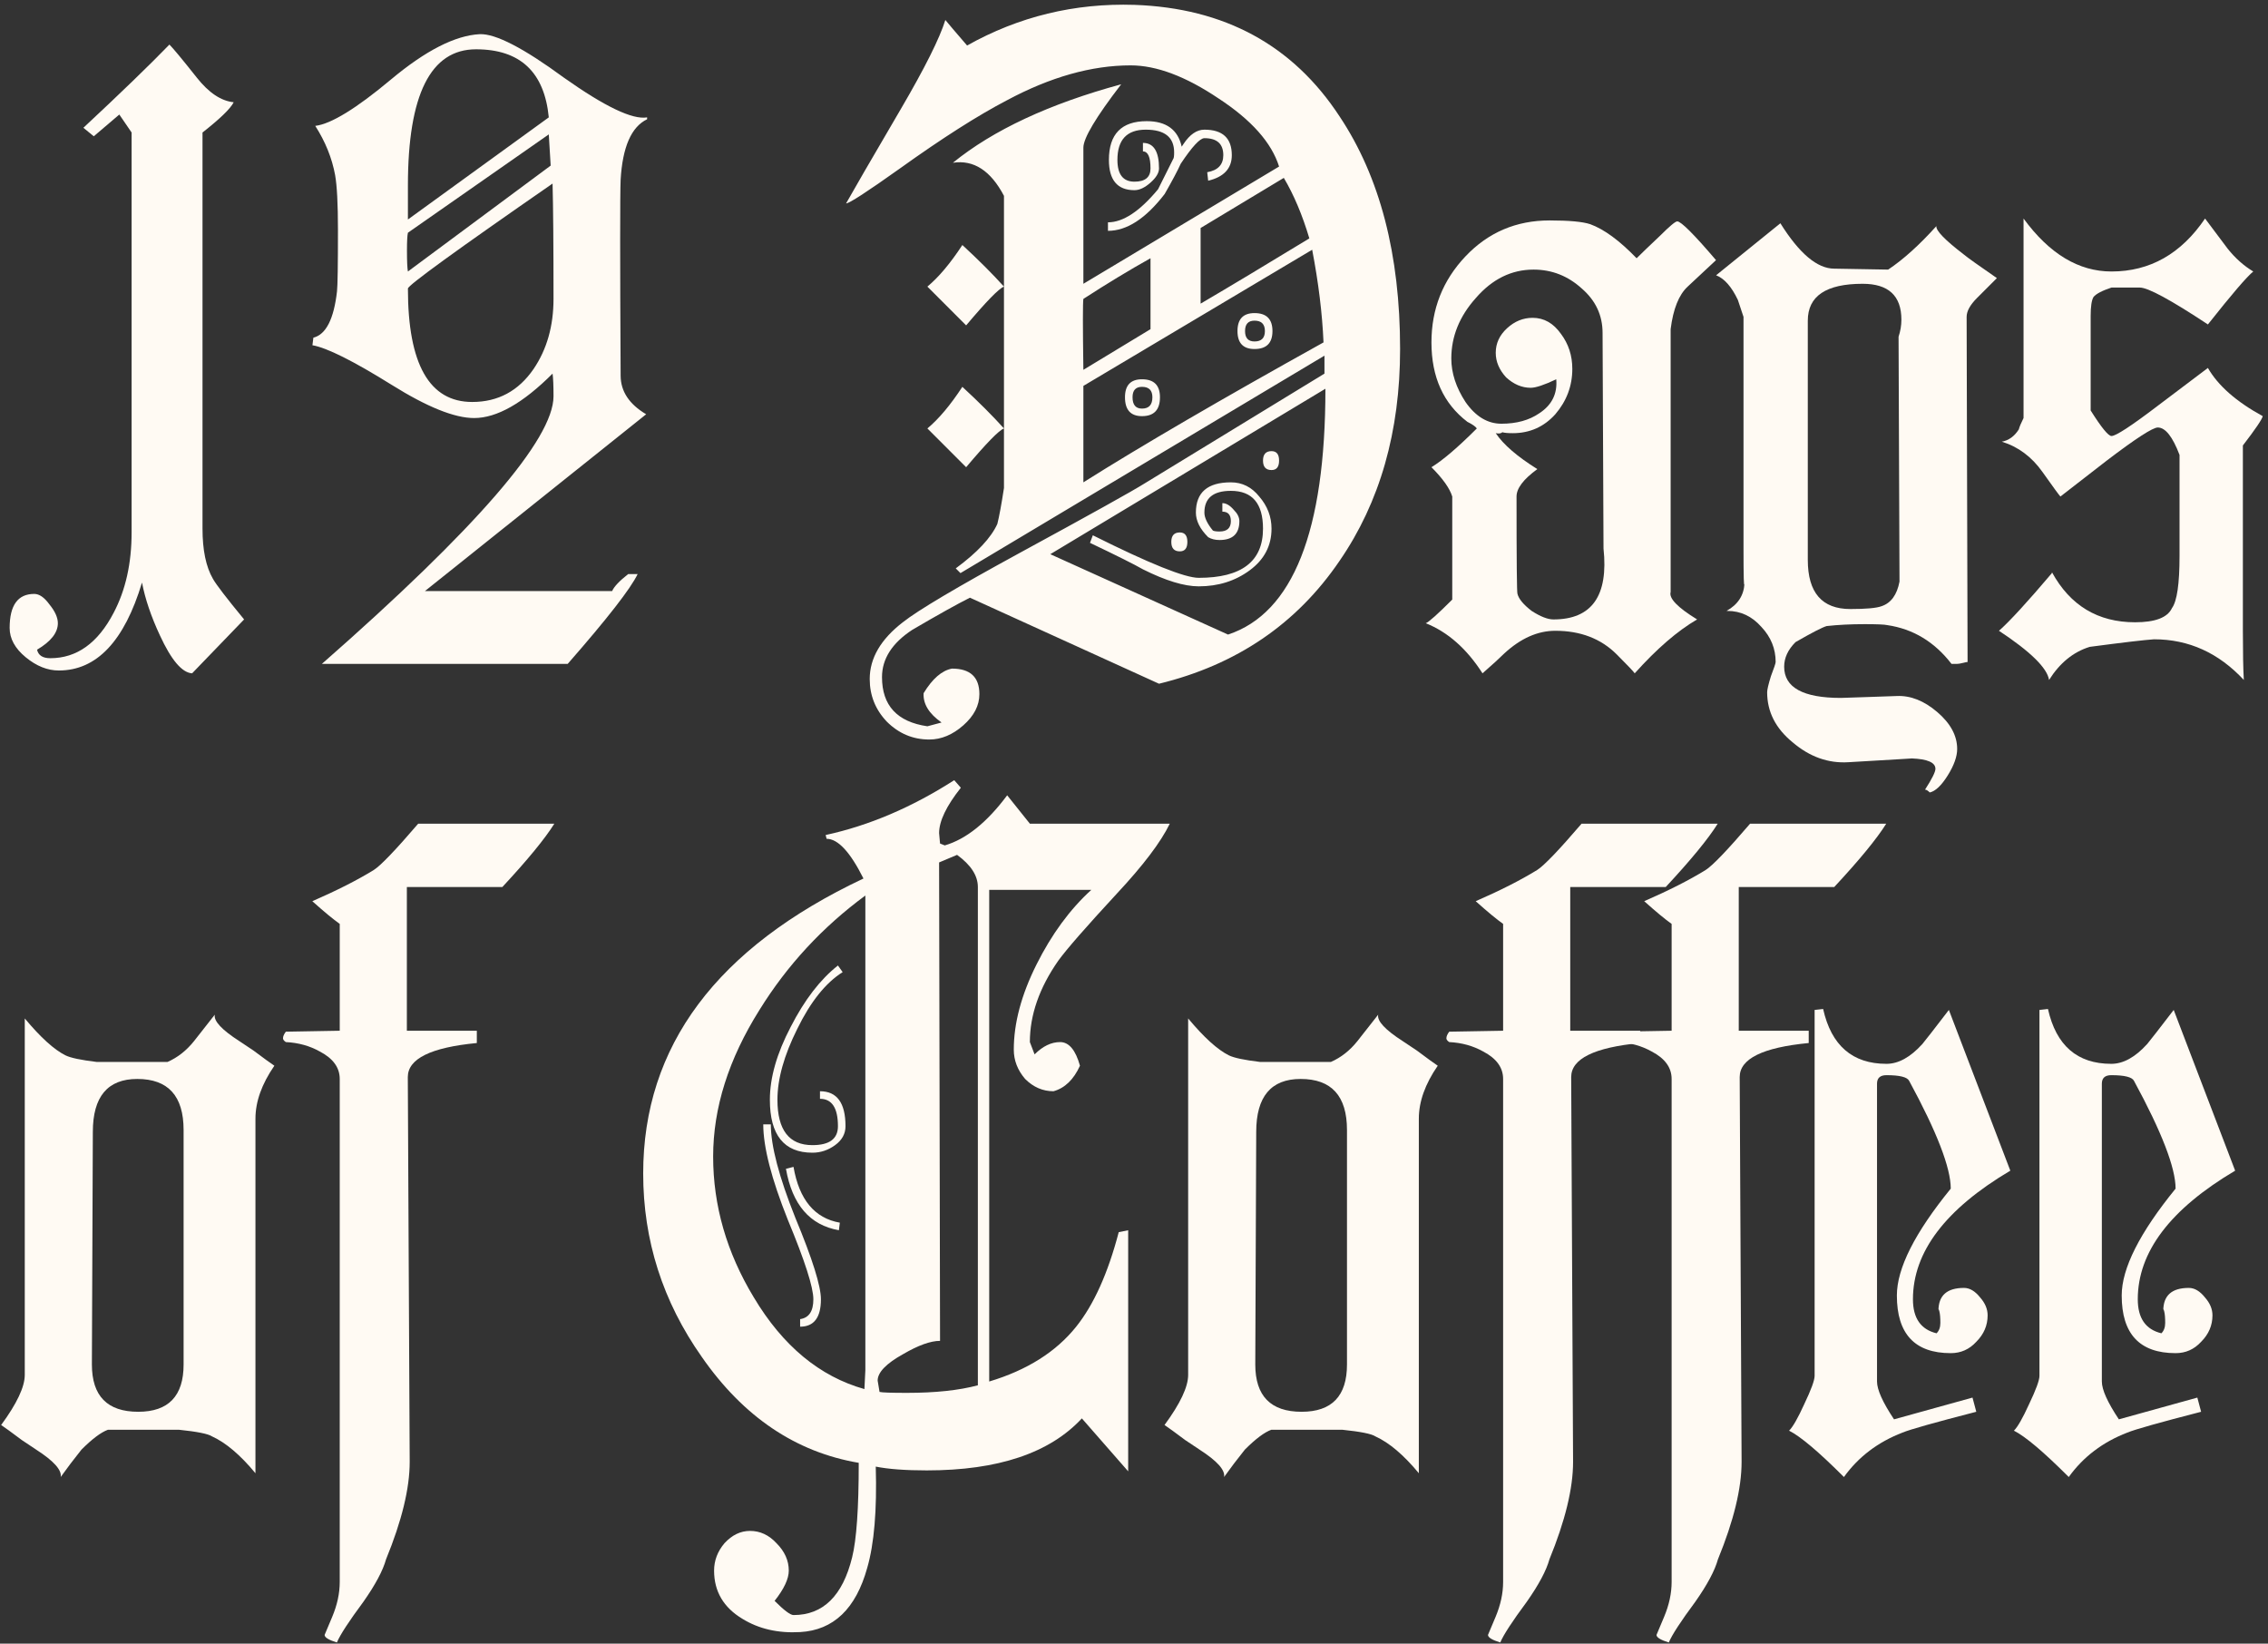
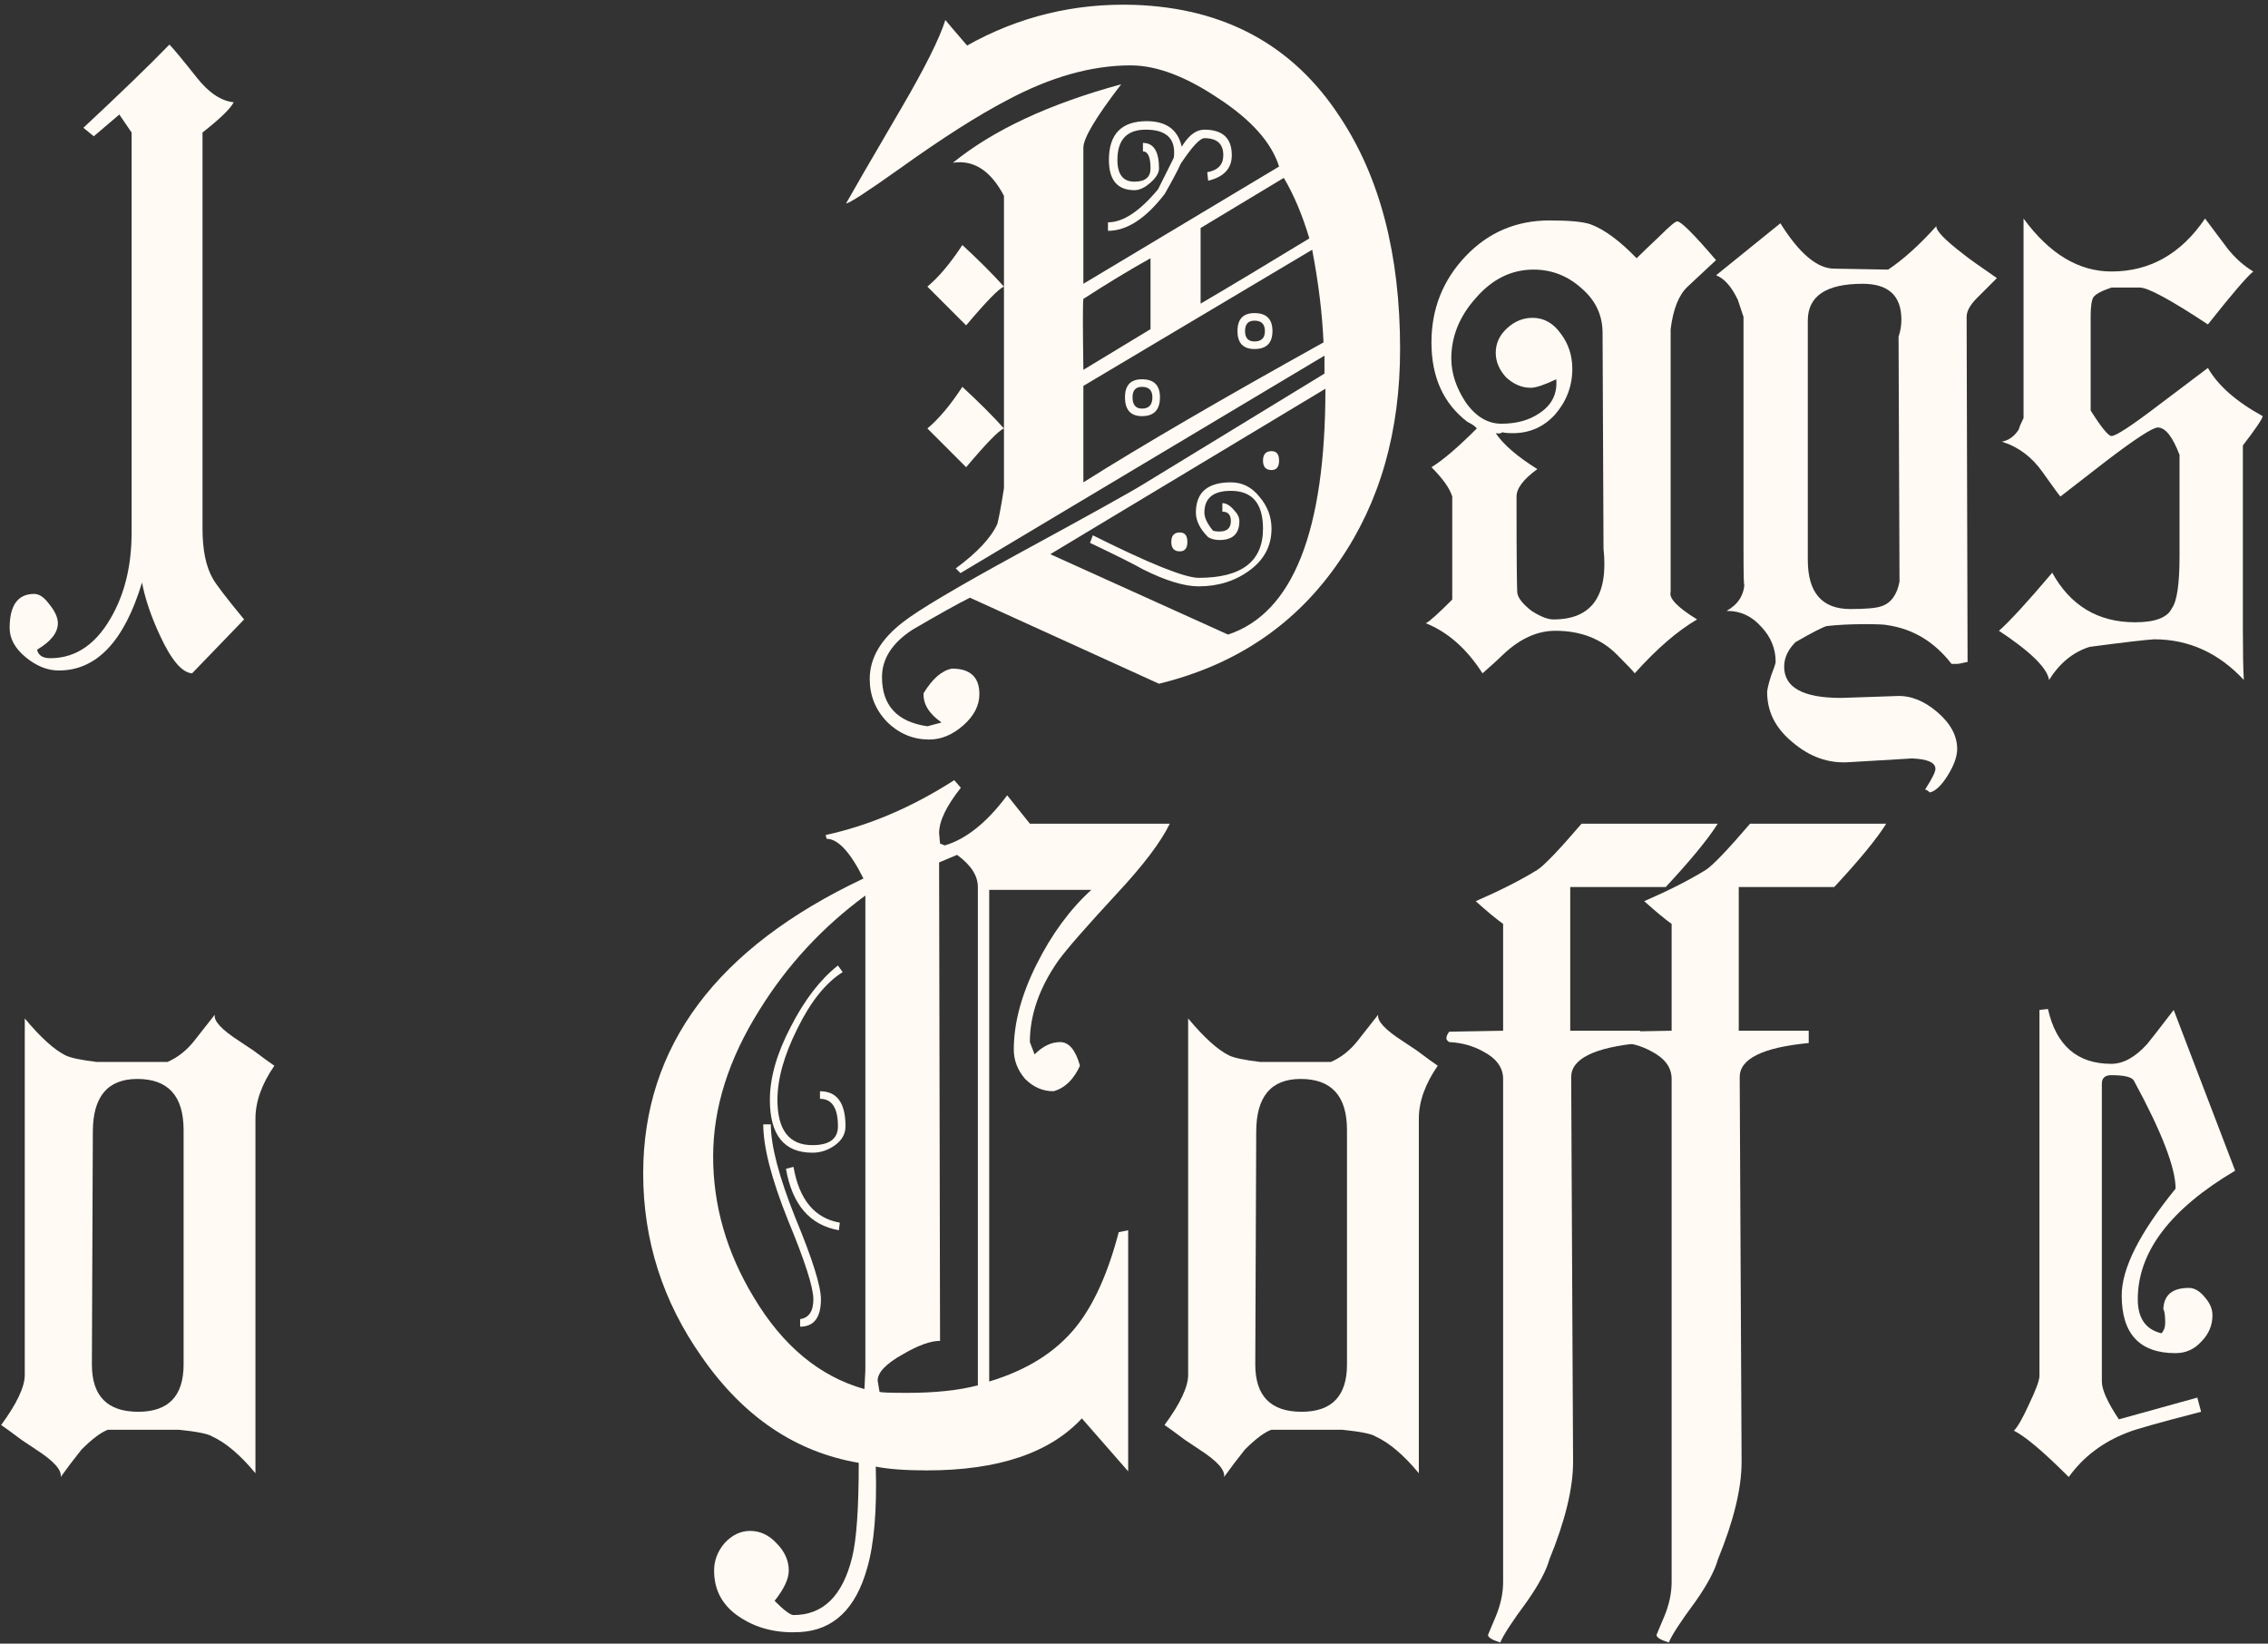
<svg xmlns="http://www.w3.org/2000/svg" width="414" height="300" viewBox="0 0 414 300" fill="none">
  <rect x="0" y="0" width="414" height="300" fill="#333333" stroke="none" />
  <path d="M44.559 113.061L35.068 122.898C33.227 122.783 31.271 120.482 29.2 115.995C27.589 112.544 26.496 109.322 25.921 106.331C22.7 117.031 17.637 122.381 10.734 122.381C8.663 122.381 6.65 121.575 4.694 119.964C2.738 118.354 1.76 116.57 1.76 114.615C1.76 110.473 3.256 108.402 6.247 108.402C7.168 108.402 8.088 109.035 9.008 110.3C10.044 111.566 10.562 112.716 10.562 113.752C10.562 115.477 9.296 117.088 6.765 118.584C6.995 119.619 7.8 120.137 9.181 120.137C14.013 120.137 17.867 117.376 20.744 111.853C22.93 107.712 24.023 102.822 24.023 97.184V24.184L21.779 20.906L17.119 24.875L15.221 23.322C22.009 16.994 27.244 11.932 30.926 8.135C31.616 8.825 33.284 10.839 35.93 14.175C38.116 16.936 40.36 18.432 42.661 18.662C42.086 19.813 40.187 21.653 36.966 24.184V96.494C36.966 100.406 37.599 103.455 38.864 105.641C39.439 106.676 41.338 109.15 44.559 113.061Z" fill="#FFFAF3" />
-   <path d="M117.95 75.612L77.567 107.884H111.737C112.082 107.079 113.06 106.043 114.671 104.778H116.397C115.131 107.424 110.874 112.889 103.626 121.173H58.756C86.944 96.437 101.038 80.157 101.038 72.333C101.038 70.377 100.98 68.997 100.865 68.192C95.458 73.599 90.683 76.303 86.541 76.303C82.975 76.303 77.97 74.289 71.527 70.263C64.509 65.891 59.677 63.474 57.031 63.014L57.203 61.634C59.504 61.058 60.942 58.24 61.517 53.177C61.633 52.142 61.69 48.403 61.69 41.96C61.69 37.243 61.517 33.906 61.172 31.951C60.597 28.844 59.389 25.853 57.548 22.977C60.425 22.631 65.027 19.813 71.354 14.52C77.682 9.228 83.09 6.467 87.577 6.237C90.453 6.122 95.573 8.768 102.936 14.175C110.414 19.467 115.476 21.884 118.123 21.423V21.768C115.246 23.149 113.636 26.831 113.29 32.813C113.175 35.575 113.175 47.482 113.29 68.537C113.29 71.413 114.844 73.772 117.95 75.612ZM100.175 21.423C99.369 13.14 94.94 8.998 86.886 8.998C78.603 8.998 74.461 17.282 74.461 33.849V40.062L100.175 21.423ZM100.52 30.225L100.175 24.53L74.461 42.478C74.346 42.938 74.288 44.031 74.288 45.757C74.288 47.712 74.346 48.978 74.461 49.553L100.52 30.225ZM101.038 54.558C101.038 44.779 100.98 37.761 100.865 33.504C83.262 45.699 74.461 52.084 74.461 52.66C74.461 66.466 78.373 73.369 86.196 73.369C90.913 73.369 94.652 71.355 97.413 67.329C99.829 63.762 101.038 59.505 101.038 54.558Z" fill="#FFFAF3" />
  <path d="M224.854 28.326C224.854 30.742 223.416 32.296 220.54 32.986L220.367 31.433C222.323 31.088 223.301 30.052 223.301 28.326C223.301 26.255 222.151 25.22 219.85 25.22C219.044 25.22 217.606 26.773 215.535 29.88C214.96 31.145 213.982 32.986 212.602 35.402C209.15 39.889 205.698 42.133 202.247 42.133V40.579C205.008 40.579 208.057 38.566 211.394 34.539C211.739 33.849 212.659 32.008 214.155 29.017C214.27 28.902 214.327 28.499 214.327 27.809C214.327 25.047 212.602 23.667 209.15 23.667C205.698 23.667 203.973 25.508 203.973 29.189C203.973 31.835 205.008 33.158 207.079 33.158C209.035 33.158 210.013 32.353 210.013 30.742C210.013 28.672 209.553 27.636 208.632 27.636V26.083C210.588 26.083 211.566 27.636 211.566 30.742C211.566 31.548 211.048 32.411 210.013 33.331C208.977 34.252 208 34.712 207.079 34.712C203.973 34.712 202.42 32.871 202.42 29.189C202.42 24.472 204.721 22.114 209.323 22.114C212.889 22.114 215.018 23.667 215.708 26.773L216.053 26.255C217.204 24.53 218.469 23.667 219.85 23.667C223.186 23.667 224.854 25.22 224.854 28.326ZM211.566 124.797L177.051 109.092C174.75 110.243 171.241 112.199 166.524 114.96C162.842 117.376 161.001 120.252 161.001 123.589C161.001 128.766 163.762 131.757 169.285 132.563L171.873 131.872C169.572 130.262 168.479 128.478 168.595 126.522C170.205 123.876 171.931 122.381 173.772 122.035C177.108 122.035 178.777 123.589 178.777 126.695C178.777 128.766 177.799 130.664 175.843 132.39C173.887 134.116 171.816 134.979 169.63 134.979C166.639 134.979 164.05 133.886 161.864 131.7C159.793 129.514 158.758 126.925 158.758 123.934C158.758 120.137 160.771 116.686 164.798 113.579C167.559 111.393 174.635 107.194 186.025 100.981C199.141 93.848 206.791 89.591 208.977 88.21L241.767 68.192V64.913L175.325 104.605L174.462 103.742C178.374 100.866 180.905 98.162 182.055 95.631C182.401 94.251 182.803 92.065 183.264 89.073V35.747C180.847 31.145 177.741 29.132 173.944 29.707C181.308 23.724 191.547 18.95 204.663 15.383C200.061 21.366 197.76 25.22 197.76 26.946V51.797L233.483 30.397C232.103 26.025 228.421 21.884 222.438 17.972C216.456 13.945 211.106 11.932 206.389 11.932C199.256 11.932 191.72 14.06 183.781 18.317C178.489 21.078 171.989 25.22 164.28 30.742C158.297 34.999 155.019 37.128 154.443 37.128C155.594 35.057 158.93 29.304 164.453 19.87C168.825 12.392 171.528 6.984 172.564 3.648C173.024 4.223 174.347 5.776 176.533 8.307C185.967 3.015 196.149 0.542 207.079 0.887C223.531 1.462 236.014 8.25 244.528 21.251C251.891 32.296 255.573 46.447 255.573 63.705C255.573 78.776 251.891 91.662 244.528 102.362C236.705 113.867 225.717 121.345 211.566 124.797ZM239.006 43.513C237.74 39.256 236.187 35.575 234.346 32.468L219.159 41.615V55.421C224.452 52.315 231.067 48.345 239.006 43.513ZM241.594 62.496C241.364 57.204 240.674 51.567 239.523 45.584L197.76 70.435V88.038C208.345 81.365 222.956 72.851 241.594 62.496ZM210.013 60.08V47.137C206.101 49.323 202.017 51.797 197.76 54.558C197.645 55.248 197.645 59.563 197.76 67.501L210.013 60.08ZM241.94 70.953L191.72 101.154L224.164 115.823C236.014 111.911 241.94 96.954 241.94 70.953ZM232.275 60.426C232.275 62.612 231.182 63.705 228.996 63.705C226.925 63.705 225.89 62.612 225.89 60.426C225.89 58.24 226.925 57.147 228.996 57.147C231.182 57.147 232.275 58.24 232.275 60.426ZM211.739 72.506C211.739 74.807 210.646 75.957 208.46 75.957C206.389 75.957 205.353 74.807 205.353 72.506C205.353 70.32 206.389 69.227 208.46 69.227C210.646 69.227 211.739 70.32 211.739 72.506ZM210.358 72.506C210.358 71.24 209.725 70.608 208.46 70.608C207.309 70.608 206.734 71.24 206.734 72.506C206.734 73.887 207.309 74.577 208.46 74.577C209.725 74.577 210.358 73.887 210.358 72.506ZM228.996 58.527C227.846 58.527 227.271 59.16 227.271 60.426C227.271 61.691 227.846 62.324 228.996 62.324C230.262 62.324 230.895 61.691 230.895 60.426C230.895 59.16 230.262 58.527 228.996 58.527ZM230.549 84.069C230.549 82.918 231.067 82.343 232.103 82.343C233.023 82.343 233.483 82.918 233.483 84.069C233.483 85.219 233.023 85.794 232.103 85.794C231.067 85.794 230.549 85.219 230.549 84.069ZM213.81 98.91C213.81 97.76 214.327 97.184 215.363 97.184C216.283 97.184 216.743 97.76 216.743 98.91C216.743 100.061 216.283 100.636 215.363 100.636C214.327 100.636 213.81 100.061 213.81 98.91ZM199.486 97.702C209.84 102.879 216.283 105.468 218.814 105.468C226.638 105.468 230.549 102.477 230.549 96.494C230.549 91.892 228.594 89.591 224.682 89.591C221.46 89.591 219.85 90.914 219.85 93.56C219.85 94.481 220.367 95.574 221.403 96.839C221.633 96.954 222.036 97.012 222.611 97.012C223.992 97.012 224.682 96.379 224.682 95.114C224.682 93.963 224.164 93.388 223.129 93.388V91.835C223.819 91.835 224.509 92.237 225.2 93.043C225.89 93.733 226.235 94.423 226.235 95.114C226.235 97.415 225.027 98.565 222.611 98.565C221.806 98.565 221.115 98.392 220.54 98.047C219.044 96.552 218.297 95.056 218.297 93.56C218.297 89.879 220.425 88.038 224.682 88.038C226.753 88.038 228.479 88.901 229.859 90.626C231.355 92.352 232.103 94.308 232.103 96.494C232.103 99.6 230.78 102.132 228.133 104.087C225.487 106.043 222.381 107.021 218.814 107.021C216.168 107.021 212.774 105.986 208.632 103.915C207.022 102.994 203.8 101.384 198.968 99.083L199.486 97.702ZM183.264 78.201C182.343 78.546 180.042 80.905 176.36 85.277L169.285 78.201C171.356 76.475 173.484 73.944 175.67 70.608C178.661 73.369 181.193 75.9 183.264 78.201ZM183.264 52.315C182.343 52.66 180.042 55.018 176.36 59.39L169.285 52.315C171.356 50.589 173.484 48.058 175.67 44.721C178.661 47.482 181.193 50.014 183.264 52.315Z" fill="#FFFAF3" />
  <path d="M313.242 47.482C311.516 49.093 309.79 50.704 308.065 52.315C306.454 53.81 305.419 56.399 304.958 60.08V108.057C304.613 109.207 306.224 110.875 309.79 113.061C306.224 115.132 302.427 118.411 298.4 122.898C298.17 122.553 297.077 121.403 295.121 119.447C292.245 116.57 288.506 115.132 283.904 115.132C280.683 115.132 277.576 116.513 274.585 119.274C273.779 120.08 272.456 121.288 270.616 122.898C267.739 118.411 264.288 115.362 260.261 113.752C260.836 113.522 262.447 112.083 265.093 109.437V90.626C264.633 89.131 263.367 87.347 261.296 85.277C263.367 84.011 266.129 81.653 269.58 78.201C269.35 77.856 268.775 77.453 267.854 76.993C263.482 73.656 261.296 68.824 261.296 62.496C261.296 56.399 263.367 51.164 267.509 46.792C271.651 42.42 276.771 40.234 282.868 40.234C286.435 40.234 288.909 40.464 290.289 40.924C292.82 41.845 295.639 43.916 298.746 47.137C299.551 46.332 300.989 44.951 303.06 42.995C304.786 41.27 305.821 40.407 306.166 40.407C306.857 40.407 309.215 42.765 313.242 47.482ZM292.705 100.118L292.533 60.771C292.533 57.549 291.267 54.846 288.736 52.66C286.205 50.359 283.271 49.208 279.935 49.208C275.908 49.208 272.399 50.934 269.408 54.385C266.416 57.722 264.921 61.404 264.921 65.43C264.921 68.076 265.783 70.723 267.509 73.369C269.35 76.015 271.536 77.338 274.067 77.338C276.828 77.338 279.129 76.705 280.97 75.44C283.271 73.944 284.307 71.873 284.077 69.227C281.891 70.262 280.337 70.78 279.417 70.78C277.806 70.78 276.311 70.147 274.93 68.882C273.664 67.501 273.032 66.006 273.032 64.395C273.032 62.669 273.722 61.173 275.103 59.908C276.483 58.642 278.036 58.01 279.762 58.01C281.833 58.01 283.559 58.987 284.939 60.943C286.32 62.784 287.01 64.913 287.01 67.329C287.01 70.435 285.975 73.196 283.904 75.612C281.833 77.913 279.244 79.064 276.138 79.064C275.218 79.064 274.585 79.006 274.24 78.891C274.01 79.121 273.607 79.179 273.032 79.064C274.412 81.135 276.943 83.321 280.625 85.622C278.094 87.463 276.828 89.131 276.828 90.626C276.828 102.362 276.886 108.287 277.001 108.402C277.231 109.322 278.094 110.358 279.59 111.508C281.2 112.544 282.523 113.061 283.559 113.061C290.577 113.061 293.626 108.747 292.705 100.118Z" fill="#FFFAF3" />
  <path d="M364.511 50.761L360.887 54.385C359.621 55.651 358.988 56.801 358.988 57.837L359.161 120.827C359.046 120.827 358.758 120.885 358.298 121C357.838 121.115 357.493 121.173 357.262 121.173H356.227C353.121 117.146 349.209 114.787 344.492 114.097C344.032 113.982 342.651 113.924 340.35 113.924C337.819 113.924 335.518 114.039 333.447 114.269C332.642 114.5 330.743 115.478 327.752 117.203C326.371 118.584 325.681 120.08 325.681 121.69C325.681 125.487 329.132 127.385 336.036 127.385C336.496 127.385 338.222 127.328 341.213 127.213L346.218 127.04C348.749 126.925 351.222 127.903 353.638 129.974C356.054 132.045 357.262 134.288 357.262 136.704C357.262 138.085 356.687 139.696 355.537 141.537C354.386 143.377 353.293 144.413 352.258 144.643C351.913 144.298 351.625 144.125 351.395 144.125C352.66 142.169 353.293 140.904 353.293 140.329C353.293 139.178 351.855 138.545 348.979 138.43C349.094 138.43 347.195 138.545 343.284 138.775L337.416 139.12C333.735 139.351 330.341 138.143 327.234 135.496C324.128 132.965 322.575 129.916 322.575 126.35C322.575 125.89 322.805 124.912 323.265 123.416C323.84 121.92 324.128 121.057 324.128 120.827C324.128 118.411 323.265 116.283 321.539 114.442C319.813 112.486 317.742 111.508 315.326 111.508H315.154C317.225 110.358 318.318 108.689 318.433 106.504C318.318 107.424 318.26 105.238 318.26 99.946V57.837L317.225 54.731C316.074 52.315 314.751 50.819 313.255 50.244L324.991 40.752C328.442 46.274 331.721 49.035 334.827 49.035L344.664 49.208C347.426 47.367 350.359 44.721 353.466 41.27C353.351 42.075 355.019 43.801 358.47 46.447C359.161 47.022 361.174 48.46 364.511 50.761ZM346.563 61.461C346.908 60.426 347.08 59.39 347.08 58.355C347.08 53.983 344.722 51.797 340.005 51.797C333.332 51.797 329.995 54.04 329.995 58.527V102.189C329.995 108.172 332.584 111.163 337.761 111.163C340.638 111.163 342.536 110.991 343.456 110.645C345.182 110.07 346.275 108.574 346.735 106.158L346.563 61.461Z" fill="#FFFAF3" />
  <path d="M413.038 75.957C412.923 76.533 411.715 78.316 409.414 81.307V115.132C409.414 119.159 409.472 122.15 409.587 124.106C404.985 119.159 399.52 116.686 393.192 116.686C391.466 116.801 387.555 117.261 381.457 118.066C378.466 118.987 375.992 121 374.036 124.106C373.691 121.92 370.642 118.929 364.89 115.132C366.845 113.407 370.067 109.898 374.554 104.605V104.433C377.89 110.53 382.953 113.579 389.741 113.579C393.422 113.579 395.666 112.716 396.471 110.991C397.391 109.725 397.852 106.561 397.852 101.499V83.033C396.586 79.697 395.263 78.028 393.882 78.028C392.962 78.028 389.856 80.042 384.563 84.069C382.953 85.334 380.134 87.52 376.107 90.626C375.877 90.396 374.784 88.901 372.828 86.139C370.872 83.378 368.399 81.537 365.407 80.617C366.673 80.387 367.708 79.639 368.514 78.374C368.629 77.913 368.916 77.223 369.377 76.303V39.889C374.094 46.332 379.443 49.553 385.426 49.553C392.444 49.553 398.139 46.332 402.511 39.889L406.653 45.411C408.034 47.137 409.587 48.518 411.313 49.553C410.162 50.474 407.401 53.695 403.029 59.218C396.241 54.731 392.099 52.487 390.603 52.487H385.426C383.7 53.062 382.607 53.638 382.147 54.213C381.802 54.788 381.629 55.939 381.629 57.664V74.922C383.585 78.028 384.851 79.582 385.426 79.582C386.232 79.582 389.05 77.741 393.882 74.059L403.029 67.156C404.87 70.377 408.206 73.311 413.038 75.957Z" fill="#FFFAF3" />
  <path d="M33.514 249.052C33.514 254.805 30.753 257.681 25.231 257.681C19.593 257.681 16.774 254.805 16.774 249.052L16.947 206.598C16.947 200.155 19.651 196.934 25.058 196.934C30.696 196.934 33.514 200.04 33.514 206.253V249.052ZM4.521 250.95C4.521 253.136 3.083 256.185 0.207 260.097C0.897 260.557 2.163 261.477 4.004 262.858L6.592 264.584C9.814 266.655 11.309 268.323 11.079 269.589C12.23 267.978 13.495 266.31 14.876 264.584C16.832 262.628 18.443 261.42 19.708 260.96H32.651C35.988 261.305 38.001 261.708 38.692 262.168C41.223 263.318 43.869 265.562 46.63 268.898V204.182C46.63 201.076 47.781 197.854 50.082 194.518C49.391 194.058 48.126 193.137 46.285 191.757L43.696 190.031C40.475 187.96 38.979 186.349 39.209 185.199L35.413 190.031C34.032 191.757 32.421 193.022 30.581 193.827H17.637C14.761 193.482 12.863 193.08 11.942 192.619C9.871 191.584 7.398 189.34 4.521 185.889V250.95Z" fill="#FFFAF3" />
-   <path d="M101.19 150.338C99.464 153.099 96.3 156.954 91.698 161.901H74.268V188.132H87.039V190.376C78.64 191.181 74.441 193.252 74.441 196.589L74.786 266.827C74.786 271.66 73.348 277.585 70.471 284.603C69.896 286.674 68.515 289.262 66.329 292.369C63.683 295.935 62.073 298.409 61.497 299.789C60.002 299.329 59.254 298.869 59.254 298.409L60.634 295.13C61.555 292.944 62.015 290.815 62.015 288.745V196.934C62.015 194.863 60.807 193.195 58.391 191.929C56.55 190.894 54.479 190.318 52.178 190.203C51.833 189.973 51.66 189.743 51.66 189.513C51.66 189.168 51.833 188.765 52.178 188.305L62.015 188.132V168.631C60.864 167.826 59.196 166.445 57.01 164.489C61.497 162.534 65.237 160.635 68.228 158.794C69.493 157.989 72.197 155.17 76.339 150.338H101.19Z" fill="#FFFAF3" />
  <path d="M187.991 190.203L188.853 192.447C190.349 190.951 191.902 190.203 193.513 190.203C195.124 190.203 196.332 191.642 197.137 194.518C195.987 197.049 194.376 198.602 192.305 199.177C190.349 199.177 188.623 198.43 187.128 196.934C185.747 195.323 185.057 193.54 185.057 191.584C185.057 186.752 186.437 181.575 189.199 176.052C191.96 170.53 195.296 165.985 199.208 162.419H180.57V252.158C187.473 250.087 192.765 246.751 196.447 242.149C199.668 238.122 202.257 232.37 204.213 224.891L205.938 224.546V268.553L197.482 258.889C191.615 265.217 182.18 268.381 169.18 268.381C165.268 268.381 162.162 268.15 159.861 267.69C160.091 275.629 159.573 281.784 158.307 286.156C156.236 293.634 152.152 297.546 146.054 297.891C142.028 298.121 138.519 297.316 135.527 295.475C132.076 293.404 130.35 290.47 130.35 286.674C130.35 284.833 130.983 283.165 132.248 281.669C133.629 280.173 135.182 279.425 136.908 279.425C138.749 279.425 140.359 280.173 141.74 281.669C143.236 283.165 143.984 284.833 143.984 286.674C143.984 288.169 143.121 290.01 141.395 292.196C143.121 293.922 144.271 294.785 144.846 294.785C150.254 294.785 153.82 291.276 155.546 284.258C156.351 281.036 156.754 275.284 156.754 267C145.249 265.044 135.7 258.601 128.106 247.671C120.973 237.547 117.407 226.387 117.407 214.192C117.407 190.951 130.81 173.003 157.617 160.348C155.201 155.515 152.957 153.099 150.887 153.099L150.714 152.409C158.653 150.683 166.476 147.347 174.184 142.4L175.392 143.78C172.746 147.117 171.423 149.878 171.423 152.064L171.596 153.962L172.459 154.307C176.37 153.157 180.167 150.108 183.849 145.161L187.991 150.338H213.532C211.921 153.675 208.7 157.932 203.868 163.109C198.23 169.207 194.663 173.291 193.168 175.362C189.716 180.309 187.991 185.256 187.991 190.203ZM178.499 161.901C178.499 159.83 177.233 157.874 174.702 156.033L171.423 157.414L171.596 244.738C169.87 244.738 167.626 245.543 164.865 247.154C161.759 248.879 160.206 250.49 160.206 251.986L160.551 254.057C161.011 254.172 162.679 254.229 165.556 254.229C170.733 254.229 175.047 253.769 178.499 252.849V161.901ZM157.962 250.087V163.454C150.139 169.207 143.696 176.167 138.634 184.336C132.996 193.31 130.177 202.226 130.177 211.085C130.177 220.059 132.651 228.63 137.598 236.799C142.891 245.658 149.621 251.238 157.79 253.539L157.962 250.087ZM153.82 177.433C150.714 179.389 147.953 182.84 145.537 187.787C143.121 192.619 141.913 196.934 141.913 200.731C141.913 206.253 144.041 209.014 148.298 209.014C151.404 209.014 152.957 207.864 152.957 205.563C152.957 202.226 151.864 200.558 149.679 200.558V199.177C152.785 199.177 154.338 201.306 154.338 205.563C154.338 206.943 153.705 208.094 152.44 209.014C151.174 209.935 149.794 210.395 148.298 210.395C143.121 210.395 140.532 207.173 140.532 200.731C140.532 196.704 141.798 192.274 144.329 187.442C146.86 182.495 149.736 178.756 152.957 176.225L153.82 177.433ZM140.705 205.218C140.705 209.129 142.2 214.824 145.192 222.303C148.298 229.781 149.851 234.728 149.851 237.144C149.851 240.481 148.586 242.149 146.054 242.149V240.768C147.665 240.538 148.47 239.33 148.47 237.144C148.47 234.958 146.917 230.126 143.811 222.648C140.82 215.169 139.324 209.359 139.324 205.218H140.705ZM144.846 212.983C145.882 218.966 148.701 222.36 153.303 223.165L153.13 224.546C147.838 223.626 144.616 219.887 143.466 213.329L144.846 212.983Z" fill="#FFFAF3" />
  <path d="M245.878 249.052C245.878 254.805 243.117 257.681 237.594 257.681C231.957 257.681 229.138 254.805 229.138 249.052L229.31 206.598C229.31 200.155 232.014 196.934 237.422 196.934C243.059 196.934 245.878 200.04 245.878 206.253V249.052ZM216.885 250.95C216.885 253.136 215.447 256.185 212.571 260.097C213.261 260.557 214.526 261.477 216.367 262.858L218.956 264.584C222.177 266.655 223.673 268.323 223.443 269.589C224.593 267.978 225.859 266.31 227.24 264.584C229.195 262.628 230.806 261.42 232.072 260.96H245.015C248.351 261.305 250.365 261.708 251.055 262.168C253.586 263.318 256.232 265.562 258.994 268.898V204.182C258.994 201.076 260.144 197.854 262.445 194.518C261.755 194.058 260.489 193.137 258.648 191.757L256.06 190.031C252.838 187.96 251.343 186.349 251.573 185.199L247.776 190.031C246.396 191.757 244.785 193.022 242.944 193.827H230.001C227.124 193.482 225.226 193.08 224.306 192.619C222.235 191.584 219.761 189.34 216.885 185.889V250.95Z" fill="#FFFAF3" />
  <path d="M313.553 150.338C311.828 153.099 308.664 156.954 304.062 161.901H286.631V188.132H299.402V190.376C291.003 191.181 286.804 193.252 286.804 196.589L287.149 266.827C287.149 271.66 285.711 277.585 282.835 284.603C282.26 286.674 280.879 289.262 278.693 292.369C276.047 295.935 274.436 298.409 273.861 299.789C272.365 299.329 271.617 298.869 271.617 298.409L272.998 295.13C273.918 292.944 274.379 290.815 274.379 288.745V196.934C274.379 194.863 273.171 193.195 270.754 191.929C268.914 190.894 266.843 190.318 264.542 190.203C264.197 189.973 264.024 189.743 264.024 189.513C264.024 189.168 264.197 188.765 264.542 188.305L274.379 188.132V168.631C273.228 167.826 271.56 166.445 269.374 164.489C273.861 162.534 277.6 160.635 280.591 158.794C281.857 157.989 284.561 155.17 288.702 150.338H313.553Z" fill="#FFFAF3" />
  <path d="M344.314 150.338C342.588 153.099 339.424 156.954 334.822 161.901H317.392V188.132H330.163V190.376C321.764 191.181 317.564 193.252 317.564 196.589L317.91 266.827C317.91 271.66 316.471 277.585 313.595 284.603C313.02 286.674 311.639 289.262 309.453 292.369C306.807 295.935 305.196 298.409 304.621 299.789C303.126 299.329 302.378 298.869 302.378 298.409L303.758 295.13C304.679 292.944 305.139 290.815 305.139 288.745V196.934C305.139 194.863 303.931 193.195 301.515 191.929C299.674 190.894 297.603 190.318 295.302 190.203C294.957 189.973 294.784 189.743 294.784 189.513C294.784 189.168 294.957 188.765 295.302 188.305L305.139 188.132V168.631C303.988 167.826 302.32 166.445 300.134 164.489C304.621 162.534 308.36 160.635 311.352 158.794C312.617 157.989 315.321 155.17 319.463 150.338H344.314Z" fill="#FFFAF3" />
-   <path d="M336.59 269.589C331.988 264.987 328.651 262.168 326.58 261.132C327.271 260.442 328.191 258.831 329.341 256.3C330.607 253.654 331.24 251.928 331.24 251.123V184.336L332.793 184.163C334.289 190.836 338.143 194.173 344.356 194.173C346.542 194.173 348.728 192.965 350.914 190.549C351.489 189.858 353.1 187.787 355.746 184.336L366.963 213.674C355.113 220.692 349.188 228.515 349.188 237.144C349.188 240.596 350.626 242.667 353.502 243.357C353.962 242.897 354.193 242.264 354.193 241.459C354.193 240.538 354.135 239.848 354.02 239.388C353.905 238.927 353.847 238.87 353.847 239.215C353.847 236.454 355.401 235.073 358.507 235.073C359.542 235.073 360.52 235.649 361.441 236.799C362.361 237.835 362.821 238.927 362.821 240.078C362.821 241.919 362.131 243.53 360.75 244.91C359.485 246.291 357.932 246.981 356.091 246.981C349.533 246.981 346.254 243.472 346.254 236.454C346.254 231.507 349.533 225.006 356.091 216.953C356.091 213.156 353.56 206.598 348.497 197.279C348.152 196.589 346.772 196.244 344.356 196.244C343.205 196.244 342.63 196.761 342.63 197.797V252.158C342.63 253.654 343.665 255.955 345.736 259.061L360.06 255.092L360.75 257.681C353.157 259.637 348.67 260.902 347.289 261.477C342.802 263.203 339.236 265.907 336.59 269.589Z" fill="#FFFAF3" />
  <path d="M377.631 269.589C373.028 264.987 369.692 262.168 367.621 261.132C368.311 260.442 369.232 258.831 370.382 256.3C371.648 253.654 372.281 251.928 372.281 251.123V184.336L373.834 184.163C375.33 190.836 379.184 194.173 385.396 194.173C387.582 194.173 389.768 192.965 391.954 190.549C392.53 189.858 394.14 187.787 396.787 184.336L408.004 213.674C396.154 220.692 390.229 228.515 390.229 237.144C390.229 240.596 391.667 242.667 394.543 243.357C395.003 242.897 395.233 242.264 395.233 241.459C395.233 240.538 395.176 239.848 395.061 239.388C394.946 238.927 394.888 238.87 394.888 239.215C394.888 236.454 396.441 235.073 399.548 235.073C400.583 235.073 401.561 235.649 402.482 236.799C403.402 237.835 403.862 238.927 403.862 240.078C403.862 241.919 403.172 243.53 401.791 244.91C400.526 246.291 398.972 246.981 397.132 246.981C390.574 246.981 387.295 243.472 387.295 236.454C387.295 231.507 390.574 225.006 397.132 216.953C397.132 213.156 394.601 206.598 389.538 197.279C389.193 196.589 387.813 196.244 385.396 196.244C384.246 196.244 383.671 196.761 383.671 197.797V252.158C383.671 253.654 384.706 255.955 386.777 259.061L401.101 255.092L401.791 257.681C394.198 259.637 389.711 260.902 388.33 261.477C383.843 263.203 380.277 265.907 377.631 269.589Z" fill="#FFFAF3" />
</svg>